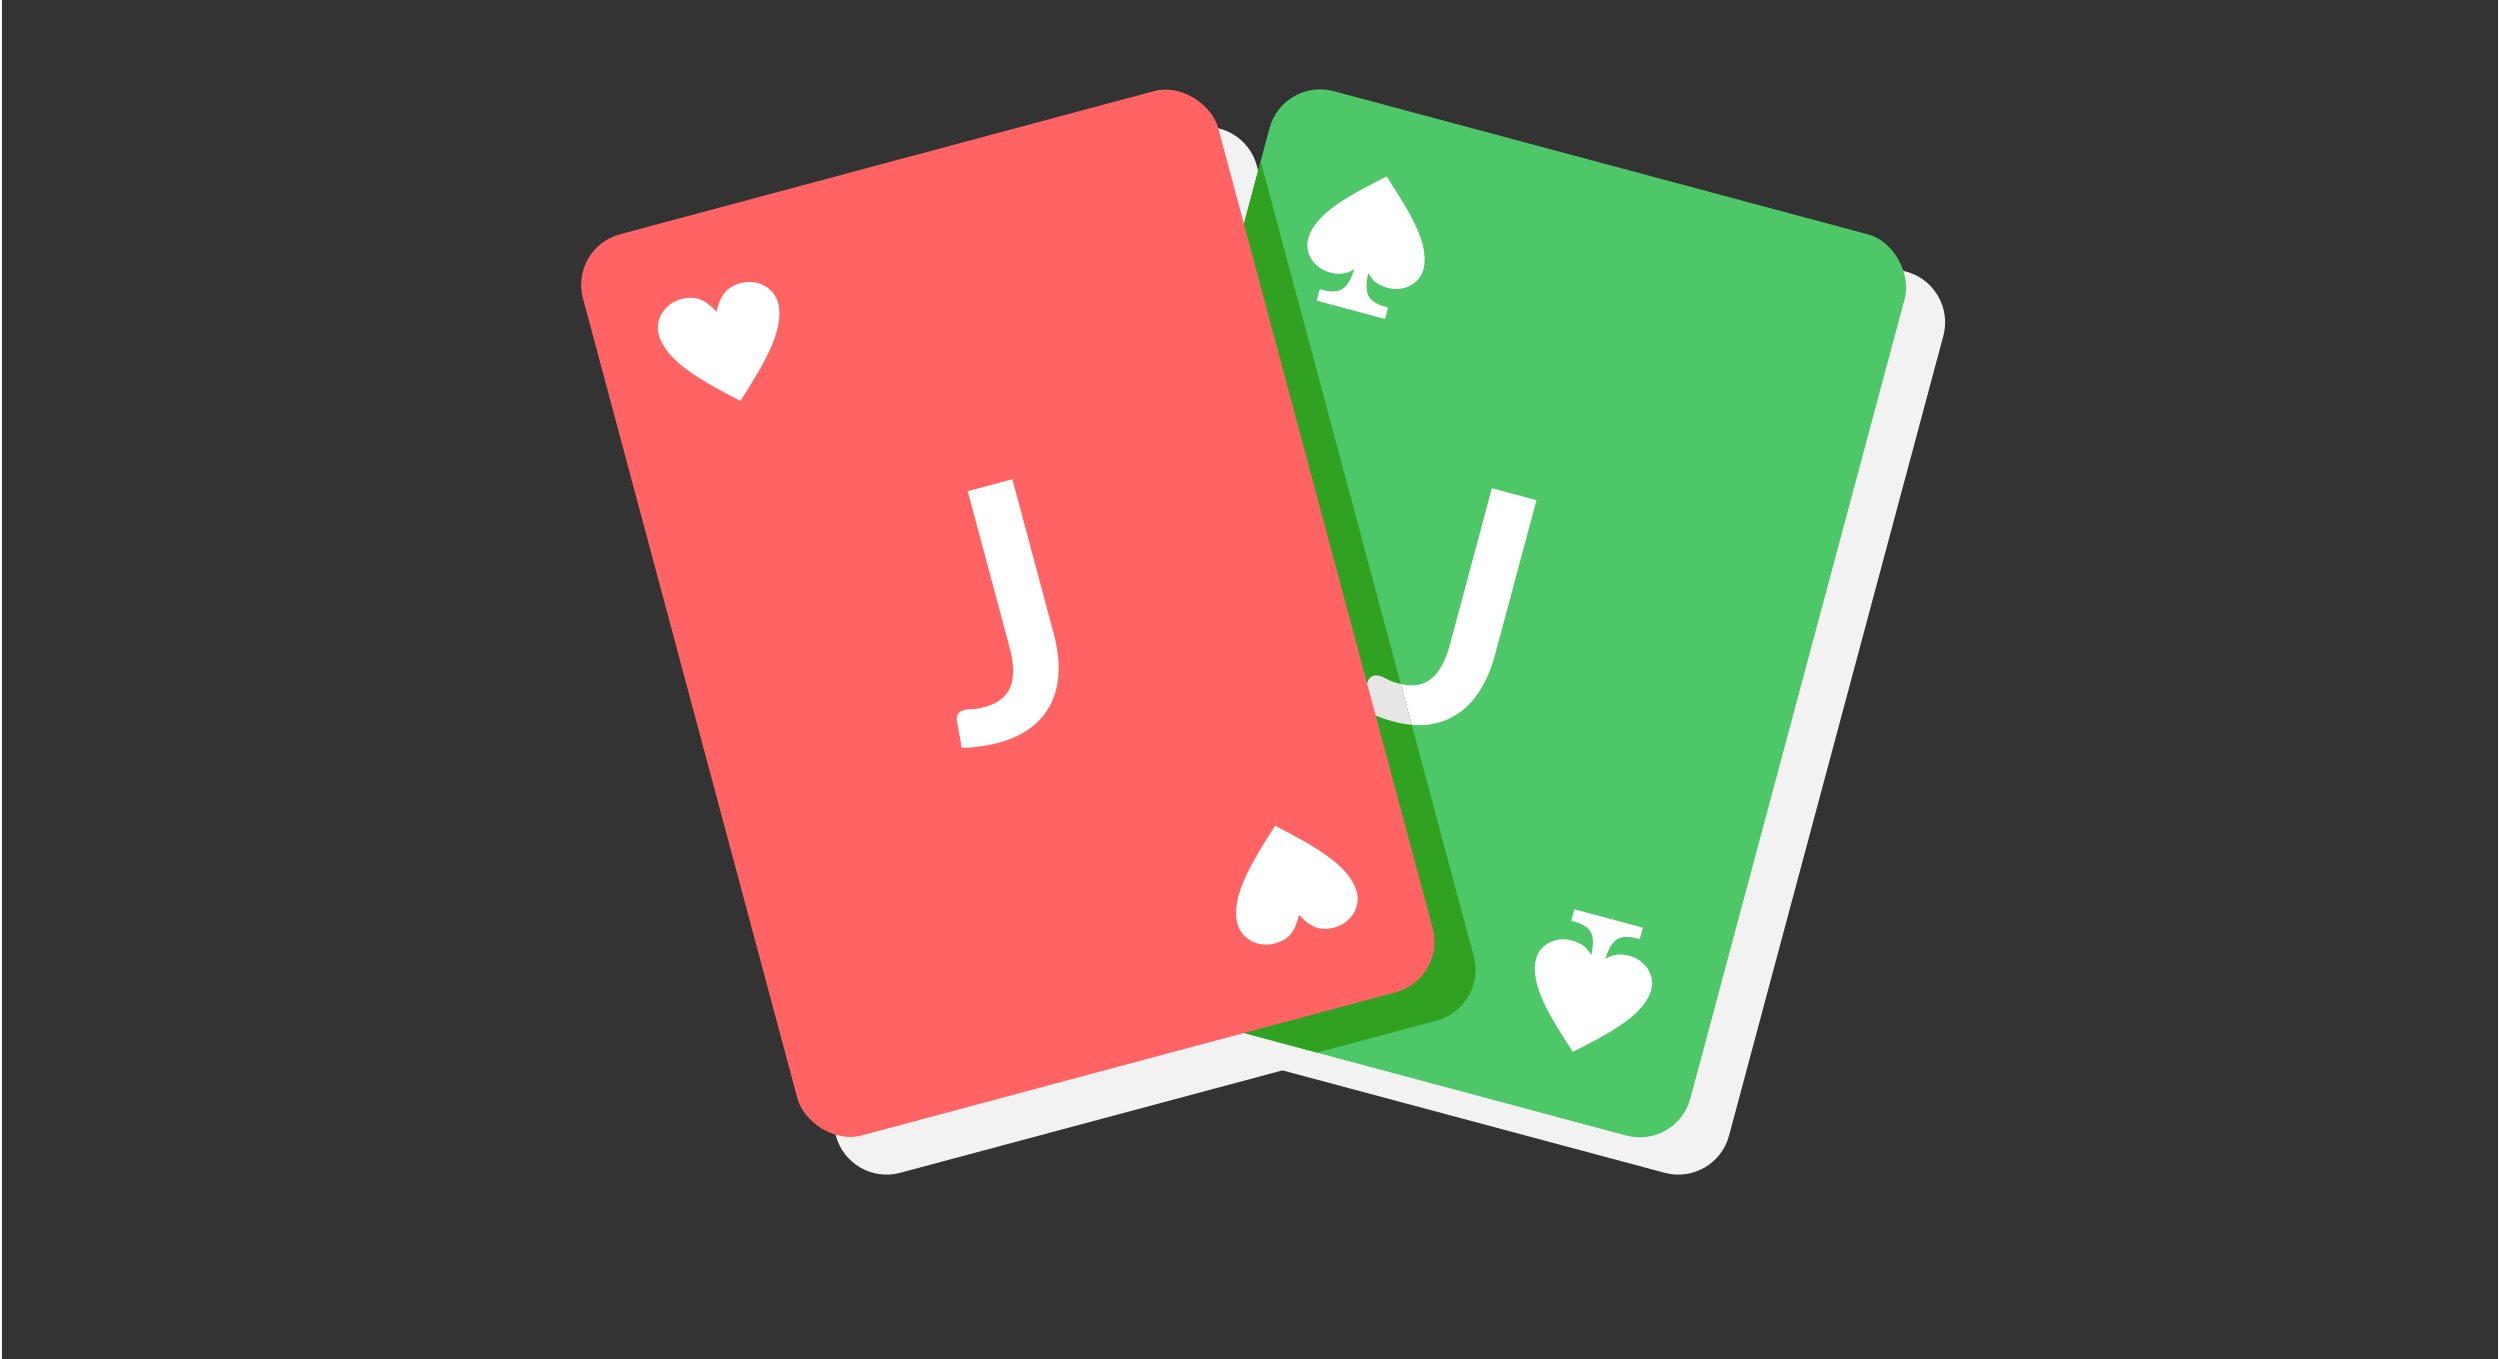
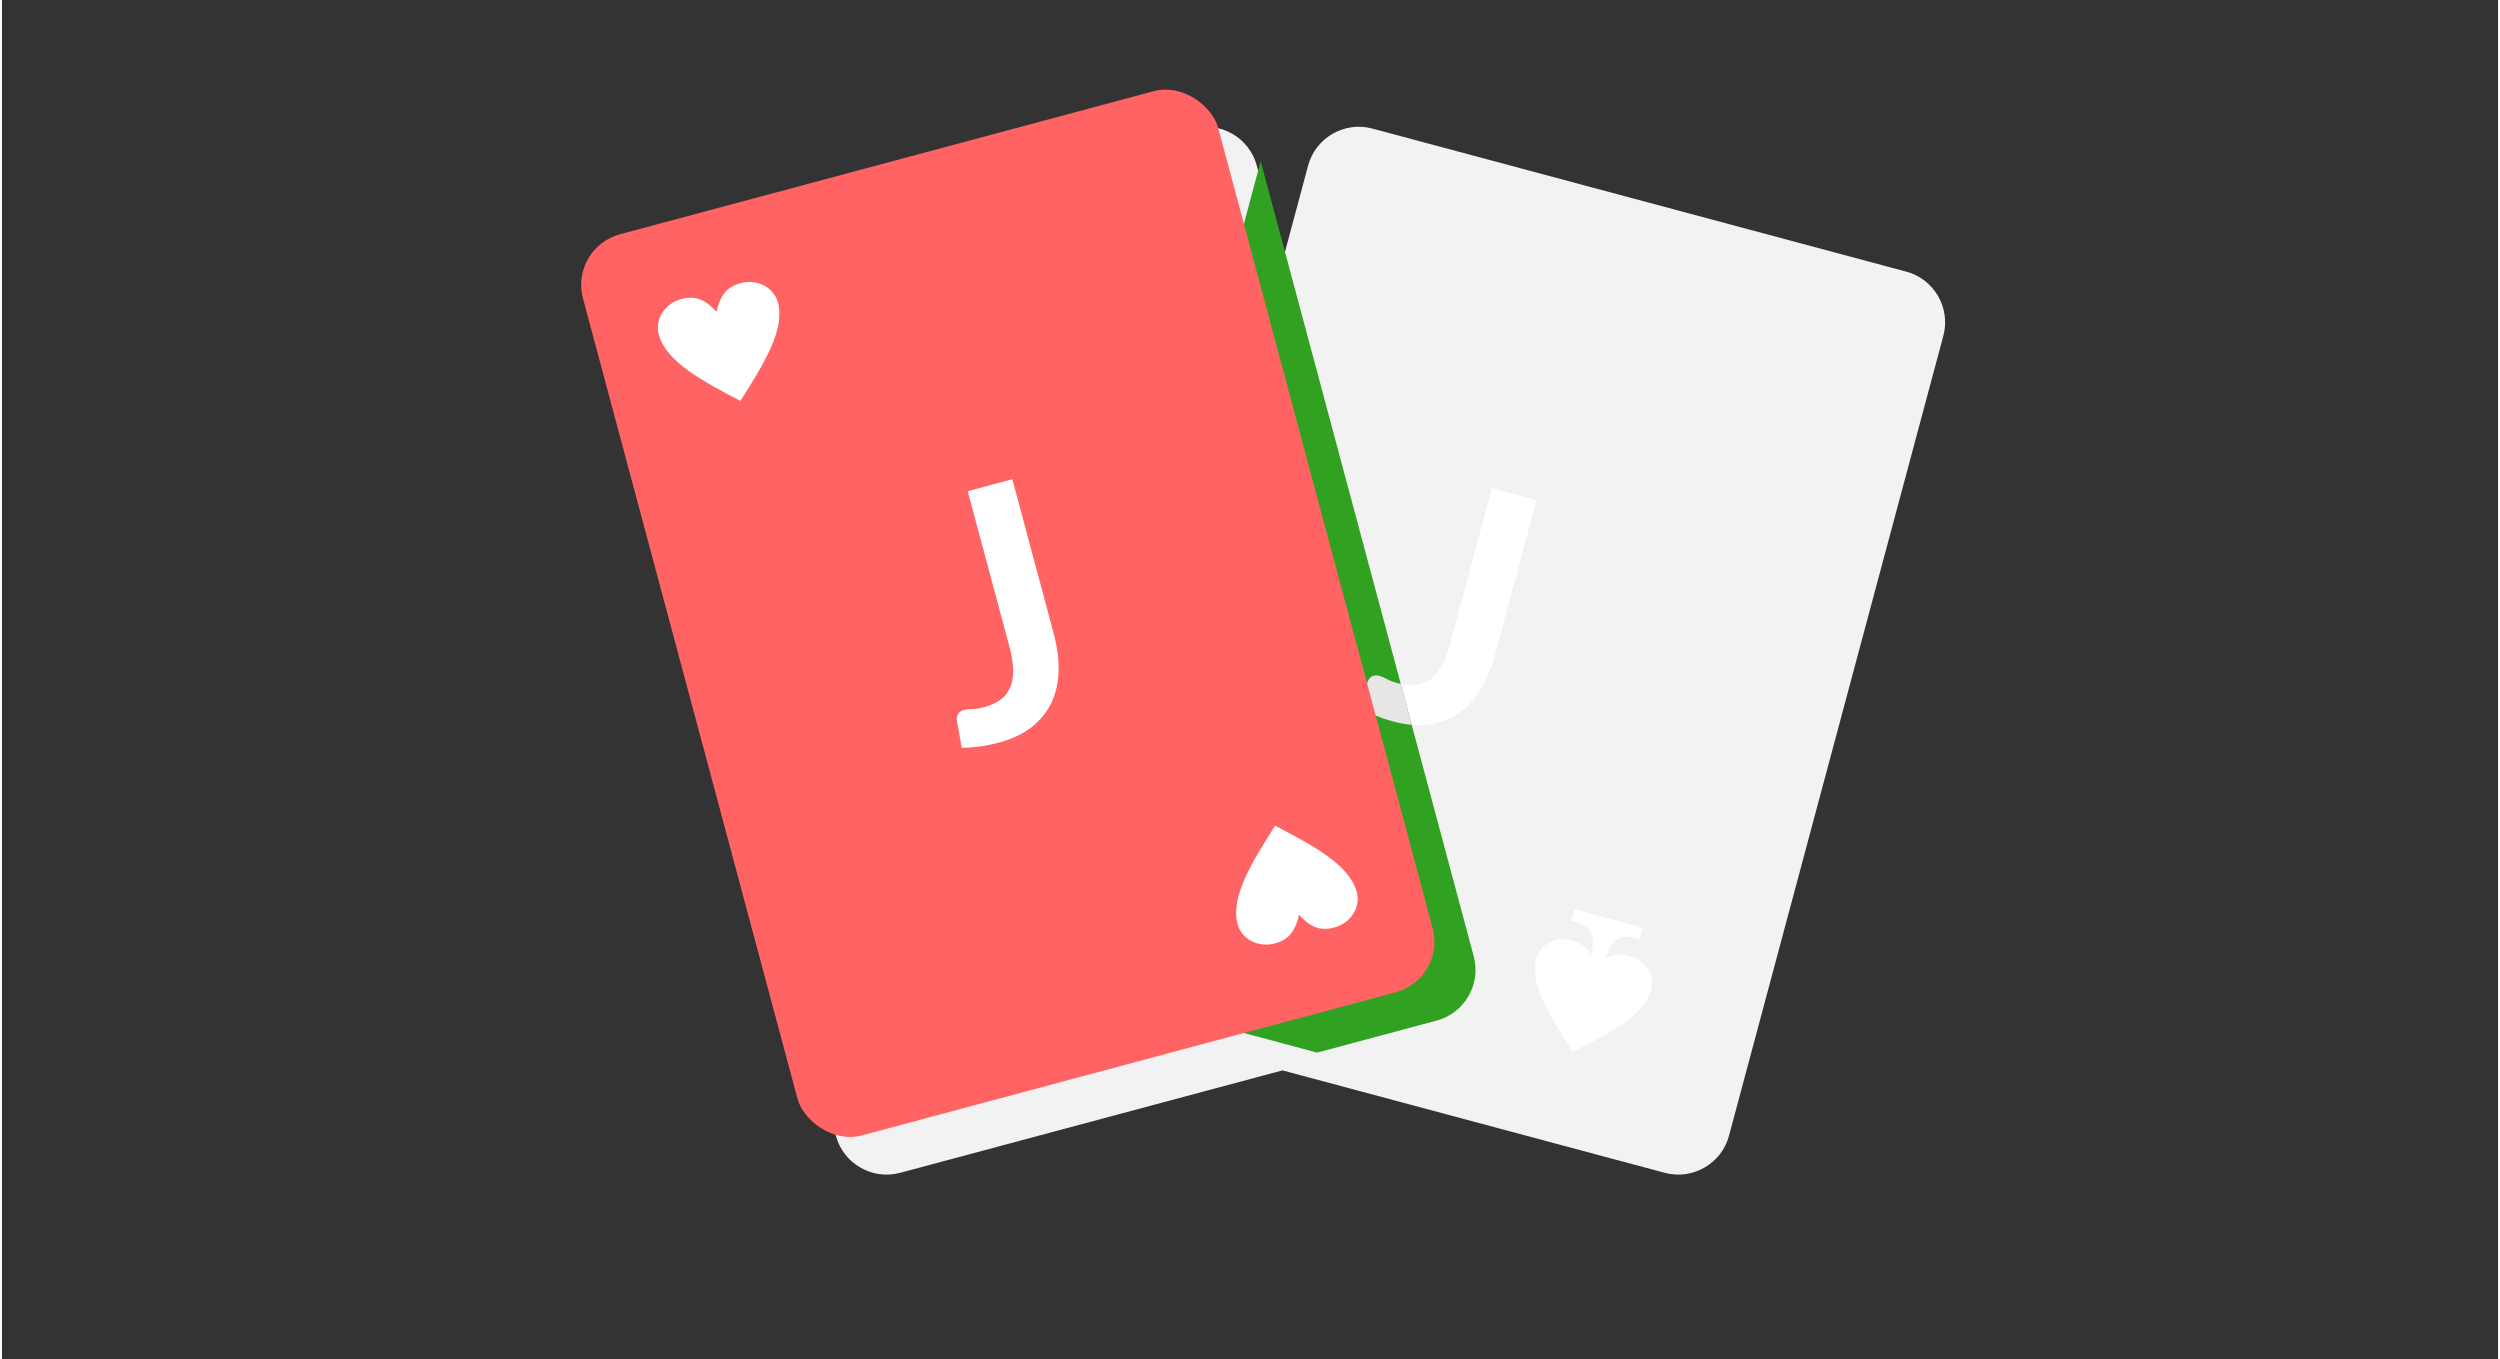
<svg xmlns="http://www.w3.org/2000/svg" xml:space="preserve" width="320px" height="174px" version="1.1" style="shape-rendering:geometricPrecision; text-rendering:geometricPrecision; image-rendering:optimizeQuality; fill-rule:evenodd; clip-rule:evenodd" viewBox="0 0 32000 17427.4">
  <rect x="0" y="0" width="32000" height="17427.4" fill="#333333" stroke="none" />
  <defs>
    <style type="text/css">
   
    .fil7 {fill:none}
    .fil3 {fill:#31A121}
    .fil1 {fill:#4DC768}
    .fil4 {fill:#E6E6E6}
    .fil0 {fill:#F2F2F2}
    .fil5 {fill:#FF6363}
    .fil6 {fill:white}
    .fil2 {fill:white;fill-rule:nonzero}
   
  </style>
  </defs>
  <g id="Layer_x0020_1">
    <path class="fil0" d="M8417.9 3482.5l6846.7 -1834.5c356.8,-95.6 726.9,118 822.5,474.8l328.9 1227.4 328.8 -1227.4c95.6,-356.7 465.7,-570.4 822.5,-474.8l6846.7 1834.6c356.8,95.6 570.5,465.6 474.9,822.4l-2748.2 10256.3c-95.6,356.7 -465.6,570.4 -822.4,474.8l-4902.3 -1313.6 -4902.4 1313.6c-356.8,95.6 -726.9,-118.1 -822.4,-474.9l-2748.2 -10256.2c-95.6,-356.8 118.1,-726.8 474.9,-822.5z" />
-     <rect class="fil1" transform="matrix(1.164 0.312 -0.312 1.164 16424 994.707)" width="6996.8" height="9925.9" rx="557.3" ry="557.3" />
    <path class="fil2" d="M19141.9 8393.3c-46.3,173.3 -109.4,323.1 -189.5,450.8 -79.2,127.8 -174.6,229.1 -284.8,304 -110.9,74.9 -236.4,121.9 -375.9,141 -140.2,18.3 -294.4,5.1 -461.1,-39.7 -77.1,-20.5 -150.5,-44.8 -221.7,-73.4 -71.2,-29.4 -144.6,-63.9 -220.3,-105.7l121.2 -332.6c11,-30.9 29.3,-52.9 55.1,-66.8 25.7,-13.2 58.7,-14.7 98.3,-4.4 24.2,6.6 54.4,19.8 90.3,41 36,20.7 84.5,39 143.9,55.2 80.8,21.3 154.9,28.6 224,22 68.2,-6.6 130.7,-30.1 185.7,-69.8 55.8,-39.6 105,-97.7 148.3,-173.3 42.6,-75.6 80,-171.7 110.9,-288.5l534.5 -1994.1 571.9 153.5 -530.8 1980.8z" />
    <path class="fil3" d="M16136.9 2066.3l2731.7 10195c95.6,356.8 -118,726.9 -474.8,822.5l-1533.4 410.9 -2883.4 -772.6c-356.8,-95.6 -570.5,-465.7 -474.9,-822.5l2634.8 -9833.3z" />
    <path class="fil4" d="M18073.1 9292.1c-77.2,-6.5 -157.9,-21.1 -242,-43.6 -76.5,-20.5 -150.4,-45.6 -221.6,-74.6 -71.4,-29 -144.9,-63.9 -220.4,-105.4l121 -332.4c11.2,-30.5 30.1,-52.7 55.8,-66.4 25.7,-13.6 58,-14.8 97.7,-4.2 24.1,6.5 54.7,20 91,40.3 36.4,20.5 84,38.5 143.5,54.5 11.7,3.1 23.3,5.9 34.7,8.5l140.3 523.3z" />
    <rect class="fil5" transform="matrix(1.164 -0.312 0.312 1.164 7274.63 3176.91)" width="6996.8" height="9925.9" rx="557.3" ry="557.3" />
    <path class="fil2" d="M13484.1 8125c46.2,172.5 66.8,334 61.7,484.5 -5.2,150.5 -36.8,285.6 -94.7,406 -58.8,120.4 -143.9,224 -255.5,309.9 -112.4,85.9 -251.8,152 -419.3,196.7 -76.3,20.6 -152.7,36 -229.1,46.3 -75.6,11 -157,17.6 -243,19.8l-61.6 -349.5c-5.1,-32.3 -0.7,-60.1 14.7,-85.1 15.4,-25 43.3,-42.6 82.9,-52.9 24.3,-6.6 57.3,-9.5 98.4,-10.3 41.9,0 92.5,-8 152,-24.2 80.7,-21.3 149,-52.1 205.5,-92.5 55.9,-39.6 98.5,-91 126.3,-153.5 28,-61.6 41.9,-136.5 41.2,-223.9 -0.8,-87.4 -16.2,-188.7 -47.8,-305.4l-534.5 -1994.1 571.9 -153.4 530.9 1981.6z" />
    <path class="fil2" d="M9160.8 3995.9c48.3,-201.6 120.3,-315.1 311.3,-366.4 211,-56.5 424.4,55.3 476.5,249.6 94.3,352 -193.5,806.3 -481.4,1260.7 -476.4,-249.6 -952.8,-499.1 -1047.1,-851.1 -52.1,-194.3 76.8,-397.8 287.8,-454.4 191.1,-51.1 310.2,11.2 452.9,161.6z" />
    <path class="fil2" d="M16628.4 11729.2c-48.3,201.6 -120.3,315.1 -311.4,366.4 -210.9,56.5 -424.3,-55.3 -476.4,-249.6 -94.3,-352 193.5,-806.3 481.3,-1260.7 476.5,249.6 952.9,499.1 1047.2,851.1 52.1,194.3 -76.9,397.8 -287.8,454.4 -191.1,51.1 -310.2,-11.2 -452.9,-161.6z" />
-     <path class="fil6" d="M17335.4 3451.2c-90.1,59 -183.6,75.6 -309.8,41.7 -203.8,-54.6 -329.3,-247.8 -280.1,-431.3 89.1,-332.5 547.3,-566.1 1005.6,-799.5 280.1,431.3 560.2,862.7 471.1,1195.2 -49.1,183.5 -254.4,288.1 -458.2,233.5 -126.2,-33.8 -198.9,-94.9 -247.4,-191.1 -66.8,293.4 11.2,378.5 254.2,443.6l-39.2 146.1 -877.3 -235 39.1 -146.2c243,65.1 353.1,30.5 442,-257z" />
    <path class="fil6" d="M20555.1 12295.9c90.2,-59.1 183.7,-75.6 309.9,-41.8 203.8,54.6 329.2,247.8 280,431.4 -89,332.4 -547.3,566 -1005.6,799.5 -280.1,-431.4 -560.2,-862.8 -471.1,-1195.2 49.2,-183.6 254.4,-288.2 458.2,-233.6 126.2,33.8 198.9,94.9 247.5,191.1 66.7,-293.4 -11.3,-378.5 -254.3,-443.6l39.2 -146.1 877.4 235.1 -39.2 146.1c-243,-65.1 -353.1,-30.4 -442,257.1z" />
    <rect class="fil7" width="32000" height="17427.4" />
  </g>
</svg>